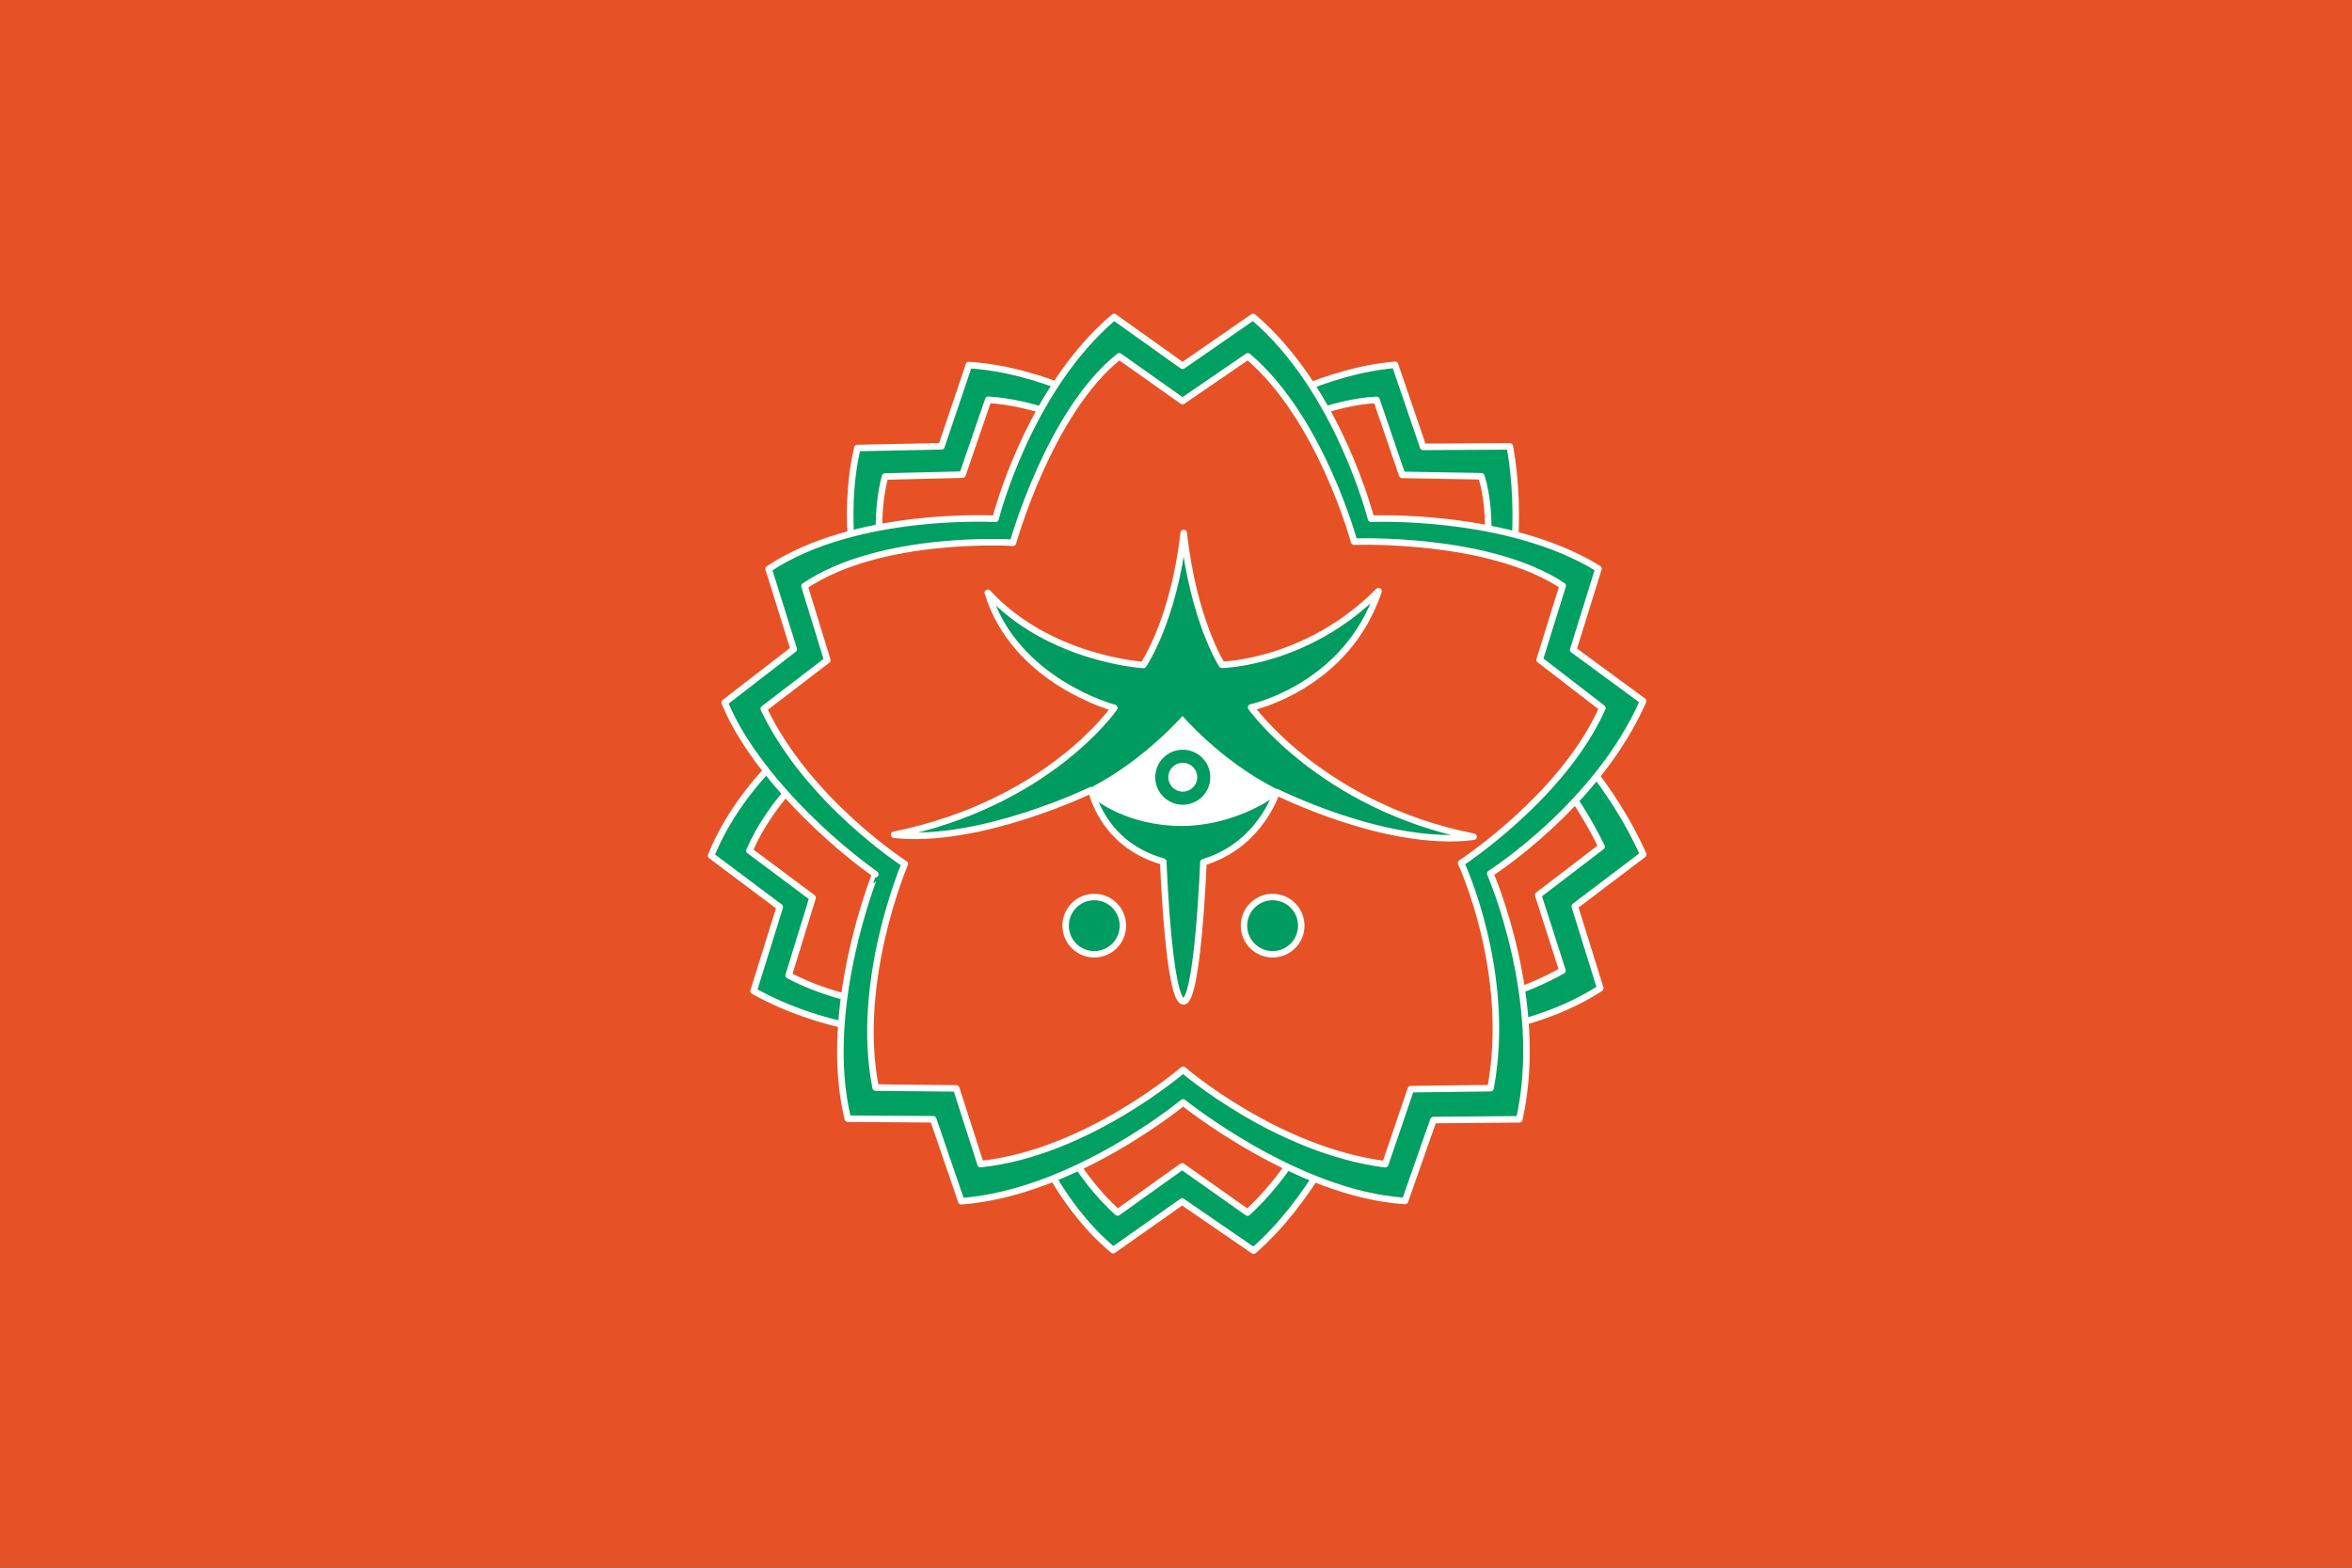
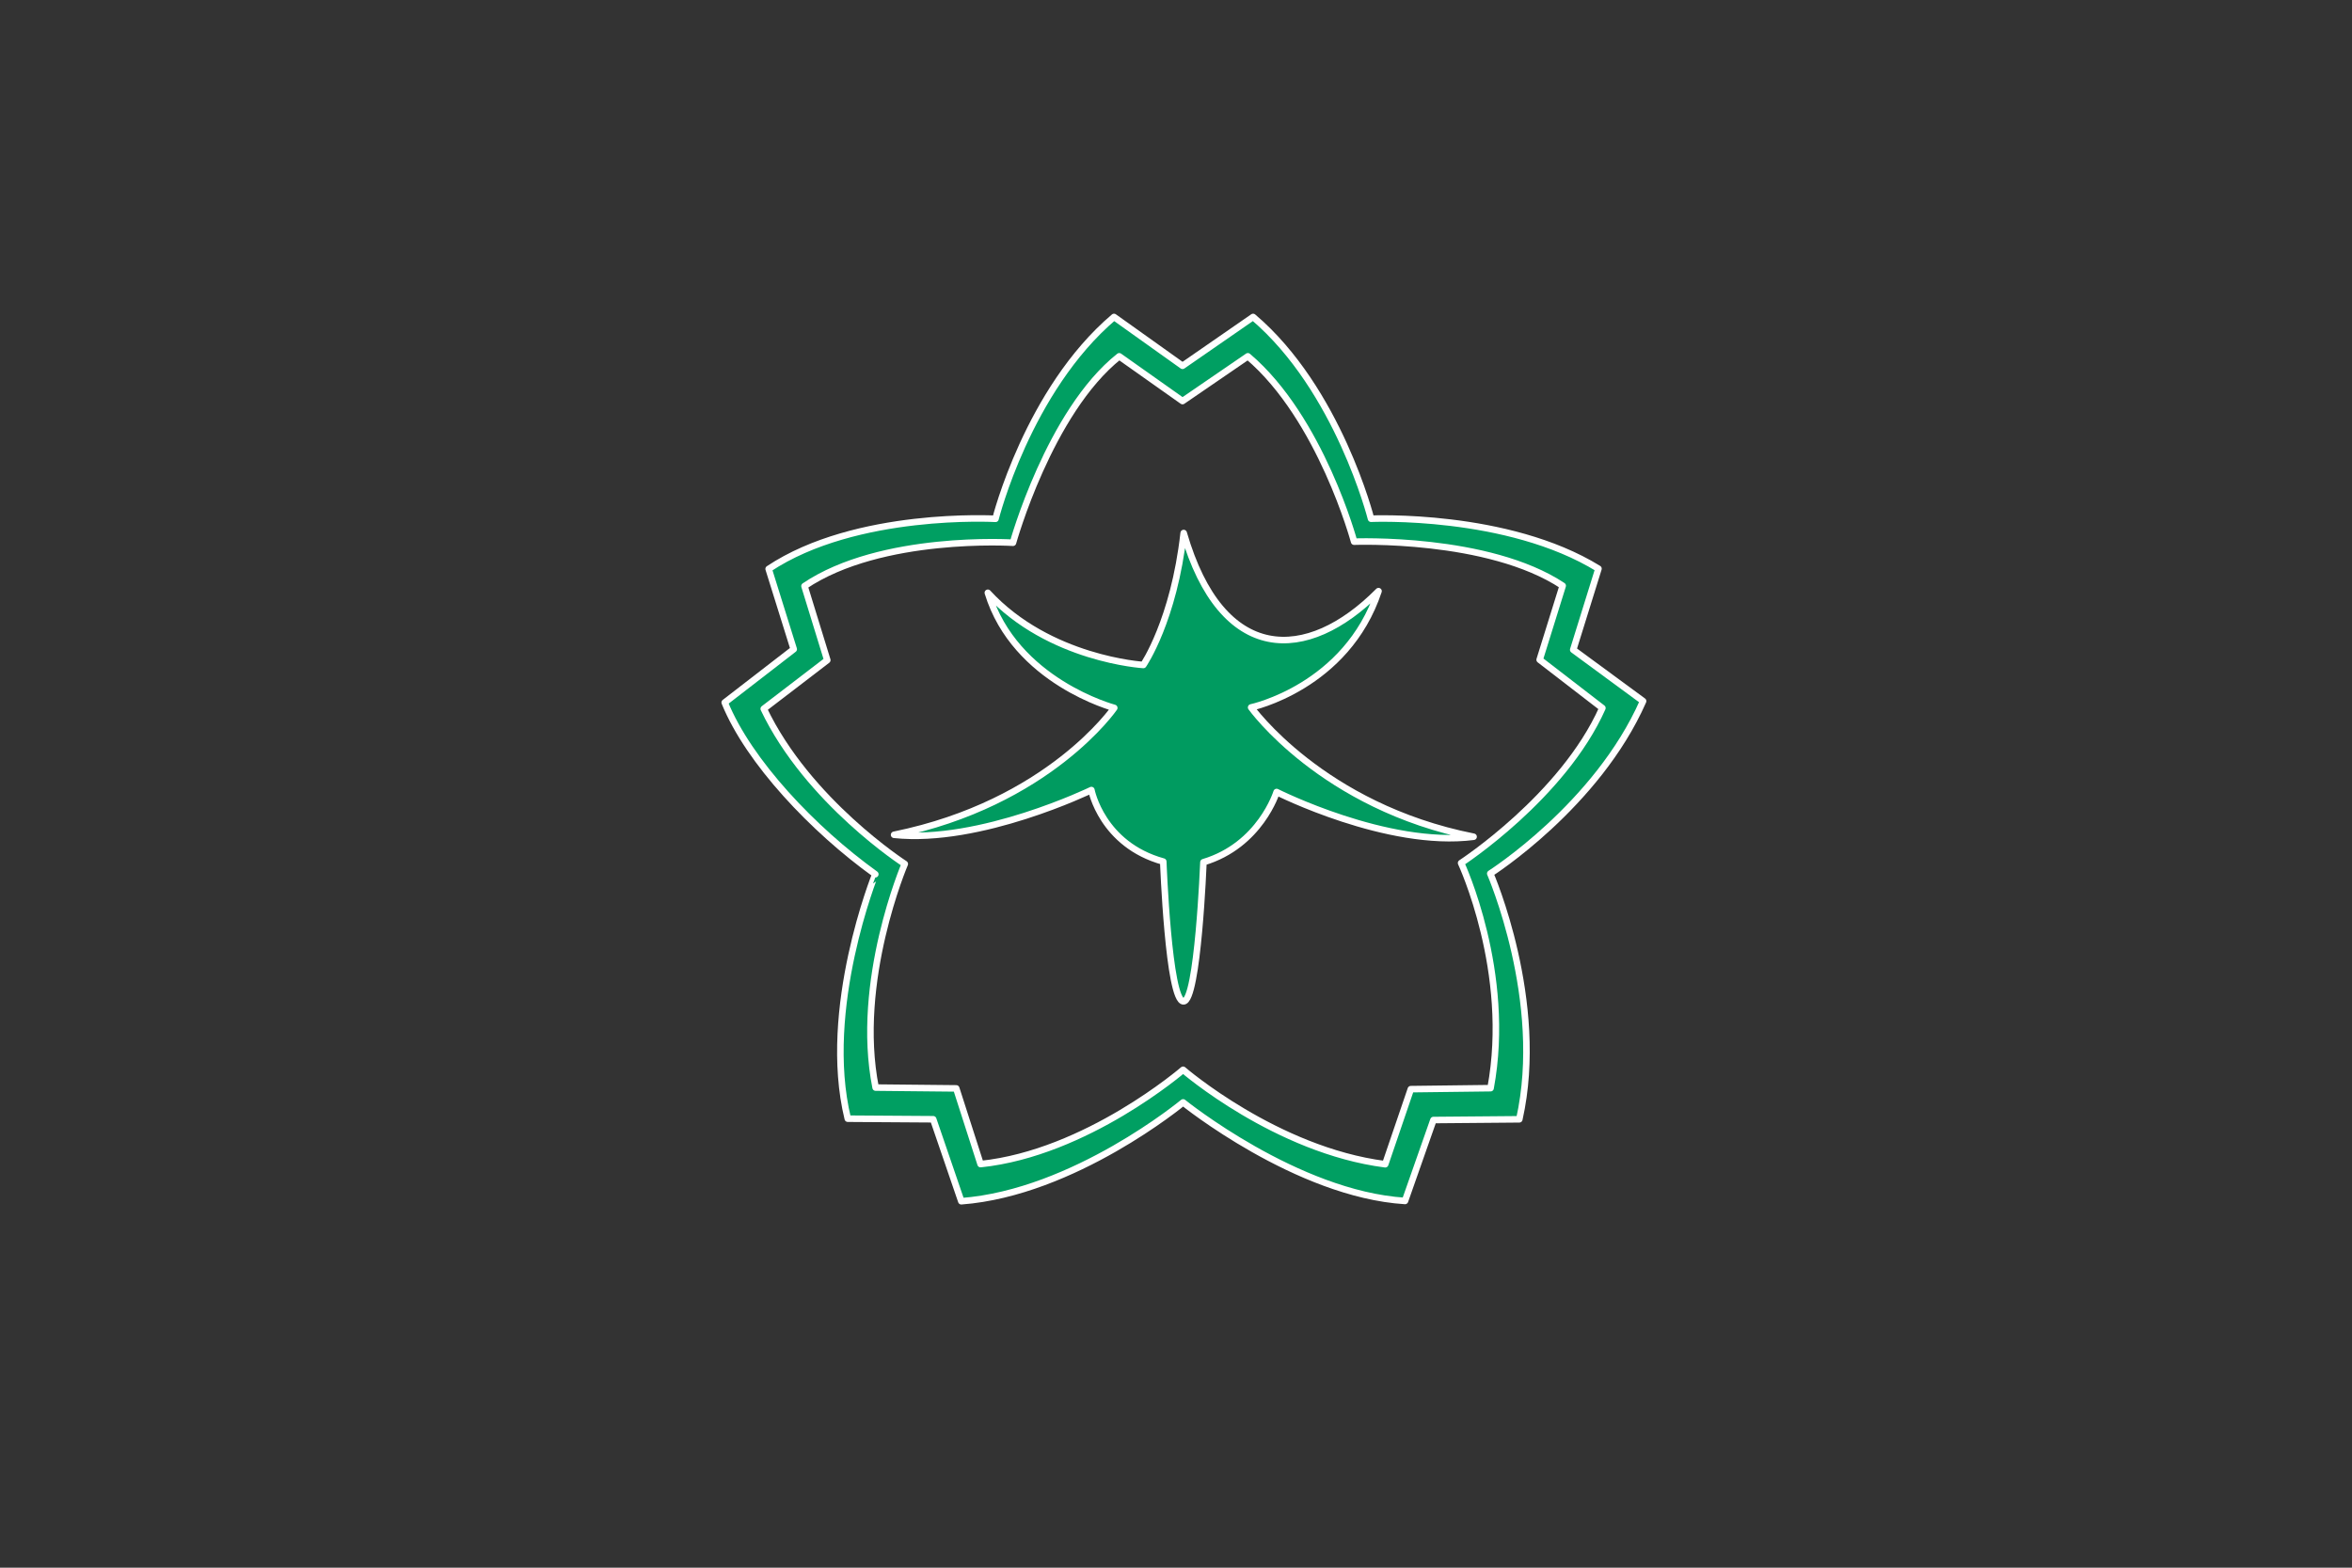
<svg xmlns="http://www.w3.org/2000/svg" xmlns:ns1="http://vectornator.io" height="100%" stroke-miterlimit="10" style="fill-rule:nonzero;clip-rule:evenodd;stroke-linecap:round;stroke-linejoin:round;" version="1.1" viewBox="0 0 900 600" width="100%" xml:space="preserve">
  <rect x="0" y="0" width="900" height="600" fill="#333333" stroke="none" />
  <defs />
  <g id="Untitled" ns1:layerName="Untitled">
-     <path d="M0 0L900 0L900 0L900 600L900 600L0 600L0 600L0 0L0 0Z" fill="#e65226" fill-rule="nonzero" opacity="1" stroke="none" ns1:layerName="rect" />
-   </g>
+     </g>
  <g id="g3225" ns1:layerName="g3225">
    <g opacity="1" ns1:layerName="g2429">
-       <path d="M533.812 139.625C520.758 140.758 507.763 144.763 496.156 149.688L501.719 158.594C509.944 155.621 518.49 153.478 526.719 153.031L536.531 181.75L566.844 182.281C569.2 189.848 569.795 198.871 569.375 208.031L579.531 210.281C580.402 198.107 580.197 184.535 577.75 170.844L544.562 171.031L533.812 139.625ZM370.75 139.719L360.25 170.812L328.062 171.469C325.034 184.546 324.823 198.085 325.969 210.531L336.438 207.344C336.064 198.718 336.596 190.123 338.656 182.375L368.312 181.656L378.156 153C386.777 153.551 395.481 155.663 403.781 158.562L409.219 149.219C397.484 144.394 384.268 140.585 370.75 139.719ZM297.344 290.656C287.412 300.675 277.962 313.017 272.094 327.469L298.375 347.156L288.375 379.281C301.014 386.319 314.31 390.665 327.625 393.312L327.875 382.719C318.826 380.572 309.83 377.568 301.781 373.312L310.938 343.594L286.781 325.562C290.889 316.012 297.291 307.136 304.438 299.25L297.344 290.656ZM607.125 292.094L598.969 300.812C603.911 307.769 608.68 315.525 612.844 324.031L588.594 342.562L597.875 371.469C590.883 375.398 583.774 378.357 576.844 380.625L577.688 392.531C589.338 389.718 601.512 385.263 612.344 378.219L602.594 346.875L628.781 327.031C622.931 313.888 615.121 302.099 607.125 292.094ZM409.406 441.625L399.875 445.25C406.369 457.255 414.908 469.297 425.969 478.469L452.344 459.875L479.688 478.656C490.257 469.481 499.099 457.662 506.25 445.906L495.938 441.844C490.626 449.857 484.457 457.583 477.375 464.094L452.344 446.406L427.656 464.062C420.358 457.466 414.35 449.669 409.406 441.625Z" fill="#009f62" fill-rule="nonzero" opacity="1" stroke="#ffffff" stroke-linecap="butt" stroke-linejoin="miter" stroke-width="2.5" ns1:layerName="path" />
      <path d="M426.281 121.312C393.281 149.312 380.938 198.562 380.938 198.562C380.938 198.563 327.555 195.487 294.125 217.75L303.719 248.469L277.312 268.875C286.505 291.502 311.24 317.565 334.938 334.594C334.937 334.594 314.167 386.107 324.406 428.156L357.094 428.375L367.844 459.75C410.999 456.494 452.719 421.928 452.719 421.928C452.719 421.928 496.18 457.026 537.628 459.64L548.503 428.671L581.367 428.39C591.513 383.188 570.254 334.338 570.254 334.338C570.254 334.338 611.124 308.345 628.734 268.339L602 248.688L611.656 217.656C576.84 196.165 524.625 198.531 524.625 198.531C524.625 198.531 512.136 149.004 479.5 121.312L452.5 140L426.281 121.312ZM428.281 136.375L452.5 153.5L477.5 136.375C505.431 160.063 518.156 207.312 518.156 207.312C518.156 207.312 569.493 205.313 597.969 224.188L589.156 252.5L613.156 271C598.031 304.952 559.093 330.303 559.093 330.303C559.093 330.303 578.642 372.128 570.368 416.475L539.859 416.85L530.056 445.589C488.323 440.232 452.719 409.438 452.719 409.438C452.719 409.438 415.822 441.304 375.219 445.531L365.906 416.562L335.062 416.25C326.972 375.557 346.219 330.656 346.219 330.656C346.219 330.656 309.189 306.813 292.25 271.281L316.562 252.656L307.844 224.312C337.189 204.514 387.625 207.719 387.625 207.719C387.625 207.719 401.531 157.625 428.281 136.375Z" fill="#009f62" fill-rule="nonzero" opacity="1" stroke="#ffffff" stroke-linecap="butt" stroke-linejoin="miter" stroke-width="2.5" ns1:layerName="path" />
    </g>
    <g opacity="1" ns1:layerName="g3219">
-       <path d="M452.938 204C456.688 237.5 467.562 254.438 467.562 254.438C467.562 254.438 500.125 253.875 527.5 226.25C515.25 263 478.75 270.75 478.75 270.75C478.75 270.75 505.875 308.75 563.875 320.25C530.875 324.5 488.5 303.125 488.5 303.125C488.5 303.125 482.25 323.5 460.5 330C460.5 330 458.381 383.25 452.875 383.25C447.125 383.25 445.125 329.75 445.125 329.75C421.625 323.25 417.625 302.375 417.625 302.375C417.625 302.375 375.125 323 342.125 319.5C401.362 307.433 426.375 270.938 426.375 270.938C426.375 270.938 388.375 260.875 378 226.875C401.5 252.375 437.5 254.5 437.5 254.5C437.5 254.5 449.188 237.5 452.938 204Z" fill="#009b60" fill-rule="nonzero" opacity="1" stroke="#ffffff" stroke-linecap="butt" stroke-linejoin="miter" stroke-width="2.5" ns1:layerName="path" />
-       <path d="M452.5 274C452.5 274 438.156 290.531 418.156 301.031C418.156 301.031 418.969 304.438 419.625 306.375C419.625 306.375 431.748 316.125 452.125 316.125C471.76 316.125 486.5 305.75 486.5 305.75L488.188 301.844C466.688 290.844 452.5 274 452.5 274ZM452.594 286.938C458.407 286.938 463.125 291.656 463.125 297.469C463.125 303.282 458.407 308 452.594 308C446.781 308 442.062 303.282 442.062 297.469C442.062 291.656 446.781 286.938 452.594 286.938ZM452.594 291.938C449.541 291.938 447.062 294.416 447.062 297.469C447.062 300.522 449.541 303 452.594 303C455.647 303 458.125 300.522 458.125 297.469C458.125 294.416 455.647 291.938 452.594 291.938Z" fill="#ffffff" fill-rule="nonzero" opacity="1" stroke="none" ns1:layerName="path" />
-       <path d="M429.682 354.277C429.682 360.329 424.776 365.236 418.723 365.236C412.671 365.236 407.764 360.329 407.764 354.277C407.764 348.224 412.671 343.318 418.723 343.318C424.776 343.318 429.682 348.224 429.682 354.277Z" fill="#009b60" fill-rule="nonzero" opacity="1" stroke="#ffffff" stroke-linecap="butt" stroke-linejoin="miter" stroke-width="2.463" ns1:layerName="path" />
-       <path d="M497.932 354.277C497.932 360.329 493.026 365.236 486.973 365.236C480.921 365.236 476.014 360.329 476.014 354.277C476.014 348.224 480.921 343.318 486.973 343.318C493.026 343.318 497.932 348.224 497.932 354.277Z" fill="#009b60" fill-rule="nonzero" opacity="1" stroke="#ffffff" stroke-linecap="butt" stroke-linejoin="miter" stroke-width="2.463" ns1:layerName="path" />
+       <path d="M452.938 204C467.562 254.438 500.125 253.875 527.5 226.25C515.25 263 478.75 270.75 478.75 270.75C478.75 270.75 505.875 308.75 563.875 320.25C530.875 324.5 488.5 303.125 488.5 303.125C488.5 303.125 482.25 323.5 460.5 330C460.5 330 458.381 383.25 452.875 383.25C447.125 383.25 445.125 329.75 445.125 329.75C421.625 323.25 417.625 302.375 417.625 302.375C417.625 302.375 375.125 323 342.125 319.5C401.362 307.433 426.375 270.938 426.375 270.938C426.375 270.938 388.375 260.875 378 226.875C401.5 252.375 437.5 254.5 437.5 254.5C437.5 254.5 449.188 237.5 452.938 204Z" fill="#009b60" fill-rule="nonzero" opacity="1" stroke="#ffffff" stroke-linecap="butt" stroke-linejoin="miter" stroke-width="2.5" ns1:layerName="path" />
    </g>
  </g>
</svg>